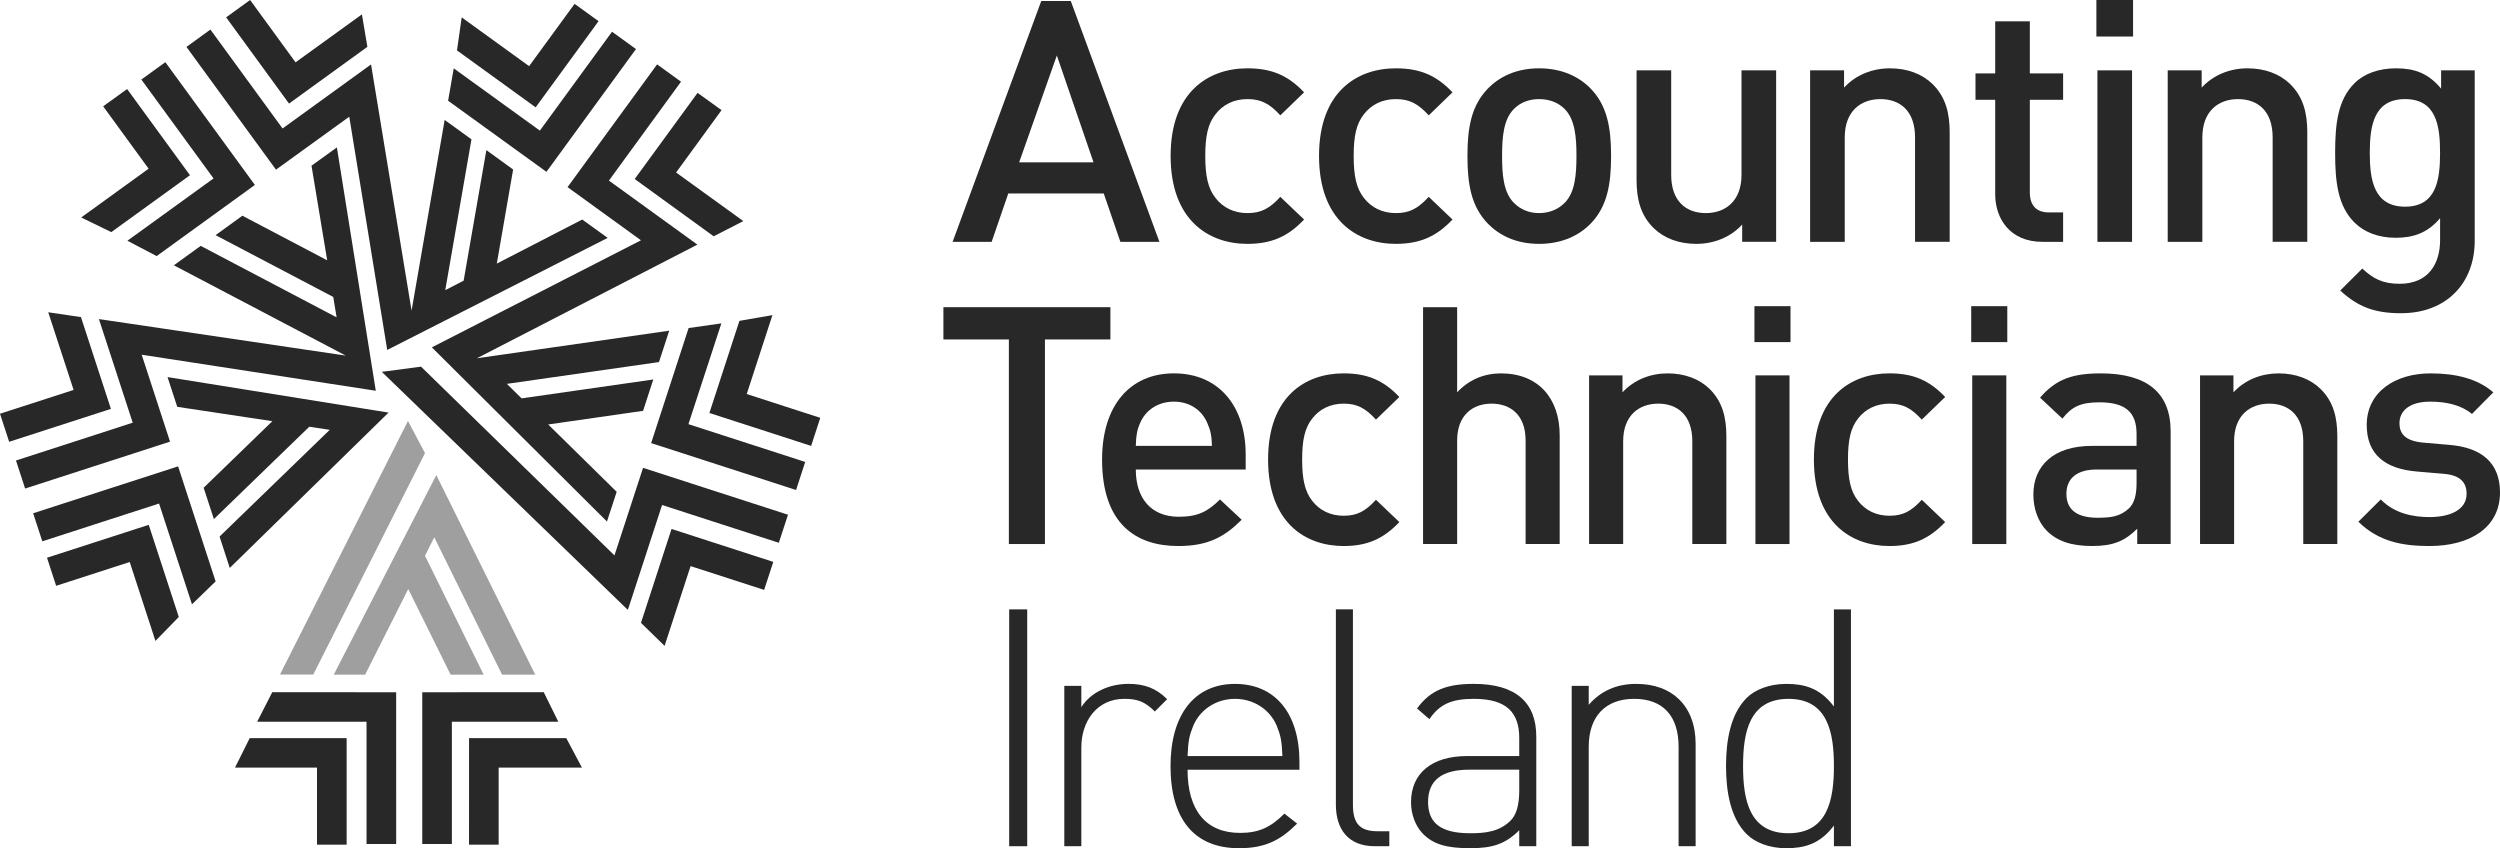
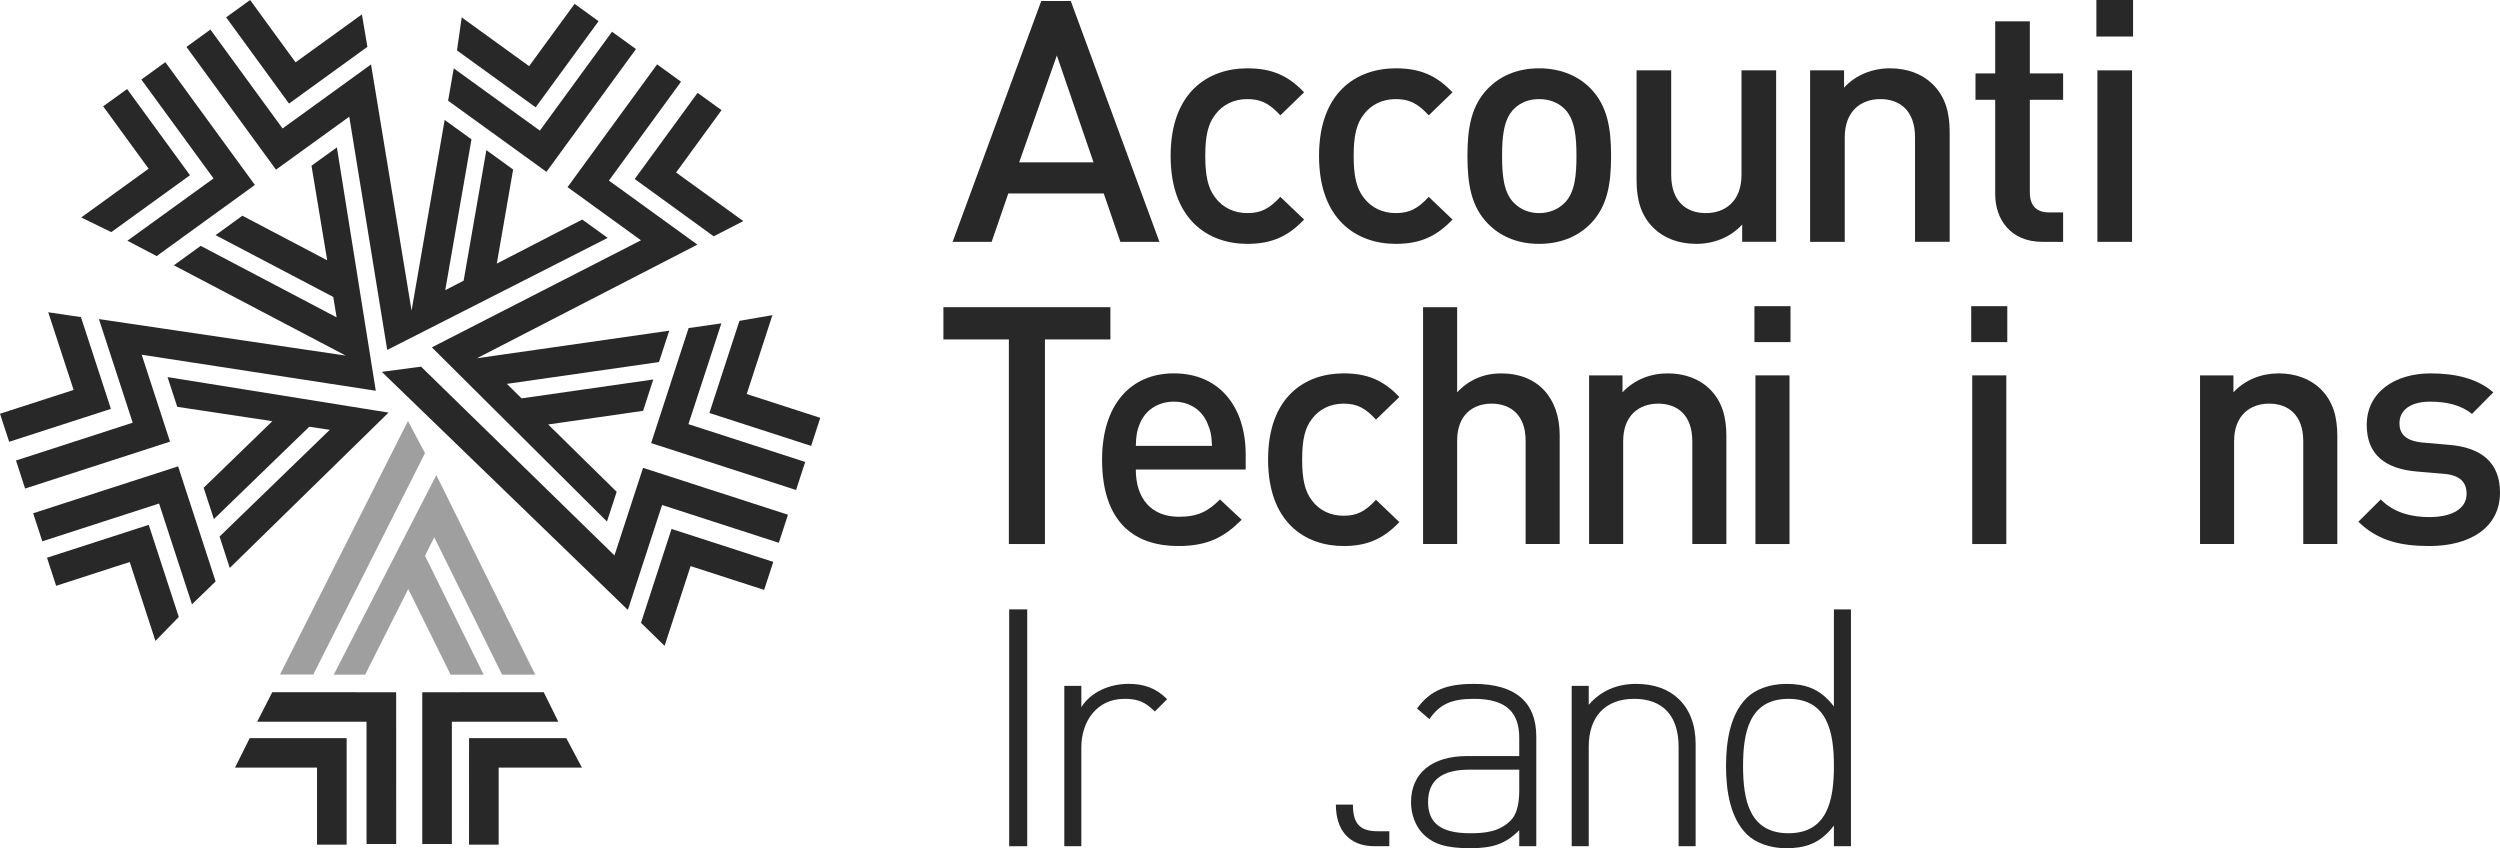
<svg xmlns="http://www.w3.org/2000/svg" width="168" height="57" viewBox="0 0 168 57" fill="none">
  <path d="M22.428 45.337H24.538L27.434 39.581L30.279 45.337H32.502L28.56 37.348L29.182 36.107L33.74 45.337H35.968L29.32 31.926L22.428 45.337Z" fill="#9F9F9F" />
  <path d="M18.813 45.329H21.052L28.56 30.45L27.415 28.288L18.813 45.329Z" fill="#9F9F9F" />
  <path d="M16.779 49.604L15.792 51.585H21.303V56.762H23.294V49.604H16.779ZM31.52 49.604L31.518 56.762H33.51V51.585H39.107L38.055 49.604H31.52ZM18.295 46.517L17.281 48.502H24.631V56.718H26.624L26.622 46.52H23.942V46.517H18.295ZM30.86 46.517L30.863 46.52H28.376V56.718H30.366V48.502H37.52L36.54 46.517H30.86ZM43.074 41.855L44.66 43.402L46.407 38.043L51.35 39.641L51.965 37.759L45.127 35.546L43.074 41.855ZM3.159 37.479L3.772 39.366L8.717 37.767L10.446 43.07L12.015 41.46L9.995 35.269L3.159 37.479ZM2.228 34.491L2.843 36.377L10.689 33.837L12.901 40.611L14.49 39.07L11.968 31.339L2.228 34.491ZM11.911 27.339L18.303 28.303L13.685 32.777L14.373 34.883L20.783 28.677L22.16 28.884L14.755 36.056L15.44 38.166L26.111 27.726L11.258 25.34L11.911 27.339ZM25.657 24.987L42.187 40.982L42.214 40.893L42.221 40.899L44.491 33.936L52.337 36.476L52.953 34.59L43.213 31.439L41.292 37.324L28.294 24.639L25.657 24.987ZM46.275 22.045L43.756 29.776L53.496 32.928L54.11 31.043L46.262 28.503L48.475 21.73L46.275 22.045ZM49.689 21.562L47.671 27.752L54.508 29.965L55.122 28.079L50.18 26.479L51.907 21.177L49.689 21.562ZM4.946 26.203L0 27.803L0.616 29.688L7.453 27.477L5.44 21.309L3.242 20.985L4.946 26.203ZM20.933 11.136L21.987 17.492L16.288 14.496L14.487 15.802L22.394 19.955L22.621 21.326L13.486 16.522L11.684 17.828L23.233 23.896L6.647 21.442L8.918 28.405L1.074 30.945L1.688 32.83L11.426 29.679L9.522 23.837L25.253 26.259L22.639 9.905L20.933 11.136ZM42.652 12.03L47.96 15.88L49.95 14.857L45.434 11.592L48.489 7.401L46.877 6.24L42.652 12.03ZM6.933 7.145L9.987 11.336L5.457 14.613L7.478 15.599L12.767 11.775L8.542 5.983L6.933 7.145ZM38.139 12.575L43.073 16.148L29.021 23.342L40.788 35.046L41.441 33.049L36.839 28.525L43.215 27.608L43.9 25.501L35.052 26.77L34.062 25.796L44.284 24.33L44.972 22.222L32.049 24.075L46.865 16.439L40.92 12.136L45.765 5.49L44.158 4.326L38.139 12.575ZM9.499 5.345L14.35 11.99L8.562 16.177L10.527 17.209L17.128 12.428L11.111 4.178L9.499 5.345ZM36.279 8.777L30.491 4.593L30.113 6.769L36.721 11.548L42.737 3.297L41.128 2.132L36.279 8.777ZM12.529 3.153L18.547 11.401L23.471 7.842L26.021 23.516L40.836 15.986L39.126 14.753L33.385 17.714L34.482 11.391L32.684 10.088L31.157 18.861L29.921 19.499L31.683 9.364L29.881 8.059L27.658 20.875L24.934 4.33L18.988 8.633L14.139 1.986L12.529 3.153ZM35.556 4.445L31.026 1.167L30.71 3.388L35.996 7.213L40.223 1.423L38.613 0.259L35.556 4.445ZM15.197 1.165L19.422 6.96L24.689 3.147L24.32 0.966L19.861 4.189L16.808 0L15.197 1.165Z" fill="#282828" />
  <path d="M71.02 3.728L73.485 10.91H68.487L71.02 3.728ZM69.972 0.068L64.015 16.252H66.639L67.757 13.001H74.171L75.289 16.252H77.914L71.957 0.068H69.972Z" fill="#282828" />
  <path d="M83.823 16.388C81.222 16.388 78.666 14.797 78.666 10.478C78.666 6.16 81.222 4.591 83.823 4.591C85.422 4.591 86.54 5.045 87.635 6.205L86.037 7.751C85.307 6.955 84.737 6.66 83.823 6.66C82.933 6.66 82.18 7.023 81.678 7.682C81.176 8.319 80.994 9.137 80.994 10.478C80.994 11.819 81.176 12.66 81.678 13.297C82.18 13.956 82.933 14.32 83.823 14.32C84.736 14.32 85.307 14.024 86.037 13.228L87.635 14.752C86.54 15.911 85.422 16.388 83.823 16.388Z" fill="#282828" />
  <path d="M93.797 16.388C91.195 16.388 88.639 14.797 88.639 10.478C88.639 6.16 91.195 4.591 93.797 4.591C95.395 4.591 96.513 5.045 97.608 6.205L96.011 7.751C95.28 6.955 94.71 6.66 93.797 6.66C92.906 6.66 92.153 7.023 91.651 7.682C91.149 8.319 90.967 9.137 90.967 10.478C90.967 11.819 91.149 12.66 91.651 13.297C92.153 13.956 92.906 14.32 93.797 14.32C94.709 14.32 95.28 14.024 96.011 13.228L97.608 14.752C96.513 15.911 95.394 16.388 93.797 16.388Z" fill="#282828" />
  <path d="M106.896 15.024C106.143 15.797 105.002 16.388 103.427 16.388C101.853 16.388 100.734 15.797 99.981 15.024C98.885 13.888 98.612 12.433 98.612 10.478C98.612 8.546 98.885 7.092 99.981 5.955C100.734 5.182 101.853 4.591 103.427 4.591C105.002 4.591 106.143 5.182 106.896 5.955C107.991 7.092 108.265 8.546 108.265 10.478C108.265 12.433 107.991 13.888 106.896 15.024ZM105.14 7.319C104.705 6.887 104.112 6.66 103.427 6.66C102.743 6.66 102.172 6.887 101.738 7.319C101.031 8.023 100.94 9.228 100.94 10.478C100.94 11.728 101.031 12.933 101.738 13.637C102.172 14.07 102.743 14.32 103.427 14.32C104.112 14.32 104.705 14.07 105.14 13.637C105.847 12.933 105.938 11.728 105.938 10.478C105.938 9.228 105.846 8.023 105.14 7.319Z" fill="#282828" />
  <path d="M117.074 16.252V15.092C116.276 15.956 115.157 16.388 113.993 16.388C112.807 16.388 111.825 16.002 111.14 15.342C110.25 14.479 109.977 13.388 109.977 12.092V4.727H112.304V11.751C112.304 13.546 113.331 14.32 114.632 14.32C115.933 14.32 117.029 13.524 117.029 11.751V4.727H119.356V16.251H117.074V16.252Z" fill="#282828" />
  <path d="M128.691 16.252V9.228C128.691 7.432 127.664 6.66 126.363 6.66C125.062 6.66 123.967 7.455 123.967 9.228V16.252H121.639V4.727H123.921V5.887C124.719 5.023 125.837 4.591 127.002 4.591C128.188 4.591 129.17 4.977 129.854 5.637C130.744 6.5 131.018 7.591 131.018 8.887V16.251H128.691V16.252Z" fill="#282828" />
  <path d="M137.249 16.252C135.081 16.252 134.077 14.706 134.077 13.047V6.705H132.753V4.932H134.077V1.432H136.405V4.932H138.641V6.705H136.405V12.933C136.405 13.774 136.815 14.274 137.683 14.274H138.641V16.252H137.249Z" fill="#282828" />
  <path d="M140.877 0H143.342V2.455H140.877V0ZM140.946 4.728H143.274V16.252H140.946V4.728Z" fill="#282828" />
-   <path d="M152.722 16.252V9.228C152.722 7.432 151.696 6.66 150.394 6.66C149.093 6.66 147.998 7.455 147.998 9.228V16.252H145.67V4.727H147.952V5.887C148.75 5.023 149.869 4.591 151.033 4.591C152.22 4.591 153.201 4.977 153.886 5.637C154.776 6.5 155.05 7.591 155.05 8.887V16.251H152.722V16.252Z" fill="#282828" />
-   <path d="M161.349 21.048C159.592 21.048 158.474 20.638 157.263 19.524L158.747 18.047C159.477 18.729 160.116 19.07 161.258 19.07C163.221 19.07 163.974 17.683 163.974 16.138V14.661C163.129 15.661 162.171 15.979 160.984 15.979C159.82 15.979 158.861 15.593 158.222 14.956C157.104 13.842 156.921 12.229 156.921 10.274C156.921 8.319 157.104 6.705 158.222 5.591C158.861 4.955 159.843 4.591 161.007 4.591C162.239 4.591 163.175 4.909 164.042 5.955V4.727H166.301V16.183C166.301 19.002 164.43 21.048 161.349 21.048ZM161.623 6.66C159.523 6.66 159.249 8.455 159.249 10.274C159.249 12.092 159.523 13.888 161.623 13.888C163.722 13.888 163.973 12.092 163.973 10.274C163.973 8.455 163.722 6.66 161.623 6.66Z" fill="#282828" />
  <path d="M70.22 22.811V36.559H67.796V22.811H63.397V20.643H74.619V22.811H70.22Z" fill="#282828" />
  <path d="M76.326 31.551C76.326 33.496 77.359 34.726 79.221 34.726C80.501 34.726 81.174 34.367 81.982 33.563L83.441 34.927C82.274 36.089 81.174 36.693 79.176 36.693C76.326 36.693 74.059 35.194 74.059 30.881C74.059 27.214 75.966 25.09 78.884 25.09C81.937 25.09 83.71 27.326 83.71 30.545V31.551H76.326ZM81.129 28.422C80.77 27.572 79.962 26.991 78.885 26.991C77.808 26.991 76.977 27.572 76.618 28.422C76.394 28.936 76.349 29.271 76.326 29.964H81.444C81.421 29.27 81.354 28.936 81.129 28.422Z" fill="#282828" />
  <path d="M90.288 36.693C87.729 36.693 85.215 35.128 85.215 30.881C85.215 26.633 87.729 25.09 90.288 25.09C91.859 25.09 92.959 25.538 94.036 26.678L92.465 28.198C91.747 27.416 91.186 27.125 90.289 27.125C89.413 27.125 88.673 27.483 88.178 28.131C87.684 28.757 87.505 29.562 87.505 30.881C87.505 32.199 87.685 33.027 88.178 33.653C88.673 34.301 89.413 34.658 90.289 34.658C91.186 34.658 91.747 34.368 92.465 33.585L94.036 35.083C92.959 36.223 91.859 36.693 90.288 36.693Z" fill="#282828" />
  <path d="M102.521 36.559V29.606C102.521 27.885 101.511 27.125 100.232 27.125C98.953 27.125 97.92 27.908 97.92 29.606V36.559H95.63V20.643H97.92V26.365C98.706 25.516 99.738 25.091 100.86 25.091C103.397 25.091 104.811 26.79 104.811 29.249V36.559H102.521Z" fill="#282828" />
  <path d="M113.723 36.559V29.651C113.723 27.885 112.712 27.125 111.433 27.125C110.154 27.125 109.077 27.908 109.077 29.651V36.559H106.787V25.225H109.031V26.365C109.818 25.516 110.917 25.091 112.062 25.091C113.23 25.091 114.194 25.471 114.868 26.119C115.743 26.968 116.012 28.041 116.012 29.316V36.559H113.723Z" fill="#282828" />
  <path d="M117.898 20.575H120.322V22.99H117.898V20.575ZM117.965 25.225H120.255V36.559H117.965V25.225Z" fill="#282828" />
-   <path d="M126.967 36.693C124.408 36.693 121.894 35.128 121.894 30.881C121.894 26.633 124.408 25.09 126.967 25.09C128.538 25.09 129.638 25.538 130.715 26.678L129.144 28.198C128.426 27.416 127.865 27.125 126.967 27.125C126.092 27.125 125.351 27.483 124.857 28.131C124.363 28.757 124.184 29.562 124.184 30.881C124.184 32.199 124.363 33.027 124.857 33.653C125.351 34.301 126.092 34.658 126.967 34.658C127.865 34.658 128.426 34.368 129.144 33.585L130.715 35.083C129.637 36.223 128.538 36.693 126.967 36.693Z" fill="#282828" />
  <path d="M132.466 20.575H134.89V22.99H132.466V20.575ZM132.534 25.225H134.824V36.559H132.534V25.225Z" fill="#282828" />
-   <path d="M143.622 35.53C142.792 36.358 142.006 36.692 140.592 36.692C139.178 36.692 138.235 36.358 137.539 35.664C136.956 35.061 136.642 34.188 136.642 33.228C136.642 31.328 137.966 29.964 140.569 29.964H143.577V29.16C143.577 27.728 142.859 27.036 141.086 27.036C139.829 27.036 139.223 27.326 138.595 28.131L137.091 26.723C138.168 25.471 139.29 25.091 141.175 25.091C144.296 25.091 145.867 26.41 145.867 28.981V36.559H143.622V35.53ZM143.577 31.551H140.906C139.56 31.551 138.863 32.155 138.863 33.183C138.863 34.211 139.515 34.792 140.951 34.792C141.826 34.792 142.477 34.726 143.083 34.145C143.42 33.809 143.577 33.273 143.577 32.468L143.577 31.551Z" fill="#282828" />
  <path d="M154.779 36.559V29.651C154.779 27.885 153.769 27.125 152.49 27.125C151.21 27.125 150.132 27.908 150.132 29.651V36.559H147.843V25.225H150.087V26.365C150.873 25.516 151.973 25.091 153.118 25.091C154.285 25.091 155.25 25.471 155.924 26.119C156.799 26.968 157.068 28.041 157.068 29.316V36.559H154.779Z" fill="#282828" />
  <path d="M163.264 36.693C161.401 36.693 159.83 36.38 158.483 35.06L159.987 33.563C160.907 34.502 162.141 34.748 163.264 34.748C164.655 34.748 165.755 34.256 165.755 33.183C165.755 32.423 165.329 31.931 164.229 31.842L162.411 31.686C160.279 31.506 159.044 30.545 159.044 28.556C159.044 26.343 160.952 25.091 163.331 25.091C165.037 25.091 166.496 25.449 167.551 26.366L166.115 27.819C165.396 27.215 164.386 26.991 163.308 26.991C161.939 26.991 161.244 27.595 161.244 28.444C161.244 29.115 161.603 29.629 162.815 29.741L164.611 29.897C166.742 30.076 168 31.082 168 33.094C168 35.463 165.98 36.693 163.264 36.693Z" fill="#282828" />
  <path d="M69.029 40.95H67.817V56.866H69.029V40.95Z" fill="#282828" />
  <path d="M77.604 47.812C76.952 47.163 76.459 46.962 75.561 46.962C73.698 46.962 72.666 48.482 72.666 50.226V56.865H71.521V46.09H72.666V47.521C73.294 46.515 74.551 45.956 75.83 45.956C76.862 45.956 77.671 46.224 78.434 46.985L77.604 47.812Z" fill="#282828" />
-   <path d="M79.804 51.724C79.804 54.451 81.038 55.971 83.328 55.971C84.606 55.971 85.393 55.591 86.313 54.675L87.166 55.346C86.066 56.441 85.056 57 83.26 57C80.275 57 78.659 55.077 78.659 51.478C78.659 48.014 80.275 45.958 82.991 45.958C85.684 45.958 87.323 47.924 87.323 51.21V51.724H79.804V51.724ZM85.797 48.773C85.326 47.655 84.226 46.963 82.991 46.963C81.757 46.963 80.658 47.656 80.186 48.773C79.916 49.444 79.849 49.779 79.805 50.808H86.179C86.133 49.779 86.066 49.444 85.797 48.773Z" fill="#282828" />
-   <path d="M92.375 56.865C90.624 56.865 89.771 55.748 89.771 54.071V40.949H90.916V54.048C90.916 55.256 91.297 55.86 92.577 55.86H93.362V56.865H92.375V56.865Z" fill="#282828" />
+   <path d="M92.375 56.865C90.624 56.865 89.771 55.748 89.771 54.071H90.916V54.048C90.916 55.256 91.297 55.86 92.577 55.86H93.362V56.865H92.375V56.865Z" fill="#282828" />
  <path d="M102.093 56.865V55.792C101.173 56.709 100.32 57 98.794 57C97.2 57 96.302 56.731 95.607 56.015C95.113 55.501 94.821 54.719 94.821 53.914C94.821 51.947 96.235 50.807 98.592 50.807H102.093V49.6C102.093 47.878 101.241 46.962 99.041 46.962C97.514 46.962 96.729 47.343 96.056 48.326L95.225 47.611C96.146 46.336 97.29 45.957 99.041 45.957C101.891 45.957 103.238 47.231 103.238 49.488V56.865H102.093ZM102.093 51.723H98.727C96.864 51.723 95.966 52.462 95.966 53.892C95.966 55.323 96.841 55.994 98.794 55.994C99.782 55.994 100.725 55.904 101.488 55.167C101.892 54.786 102.094 54.116 102.094 53.11L102.093 51.723Z" fill="#282828" />
  <path d="M112.801 56.865V50.181C112.801 48.103 111.746 46.962 109.815 46.962C107.885 46.962 106.763 48.147 106.763 50.181V56.865H105.618V46.091H106.763V47.365C107.571 46.425 108.648 45.957 109.95 45.957C111.163 45.957 112.128 46.314 112.823 46.986C113.542 47.678 113.946 48.706 113.946 49.98V56.865H112.801Z" fill="#282828" />
  <path d="M123.239 55.479C122.296 56.731 121.241 57 120.03 57C118.907 57 117.942 56.619 117.381 56.06C116.281 54.966 115.989 53.176 115.989 51.478C115.989 49.779 116.281 47.991 117.381 46.896C117.942 46.337 118.908 45.958 120.03 45.958C121.241 45.958 122.296 46.225 123.239 47.477V40.95H124.384V56.866H123.239V55.479ZM120.186 46.963C117.537 46.963 117.134 49.243 117.134 51.478C117.134 53.714 117.537 55.994 120.186 55.994C122.835 55.994 123.239 53.714 123.239 51.478C123.239 49.243 122.835 46.963 120.186 46.963Z" fill="#282828" />
</svg>